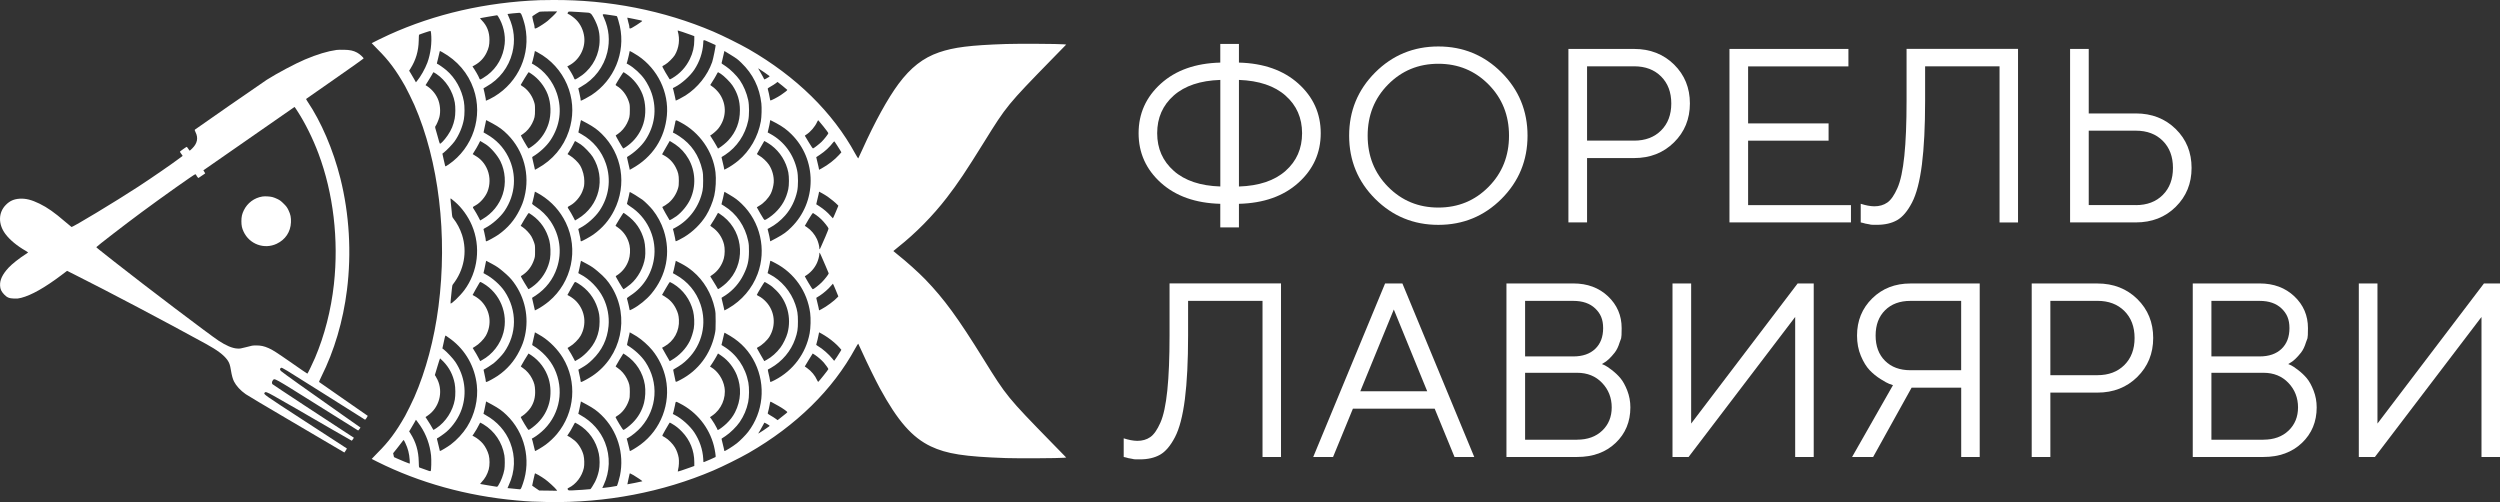
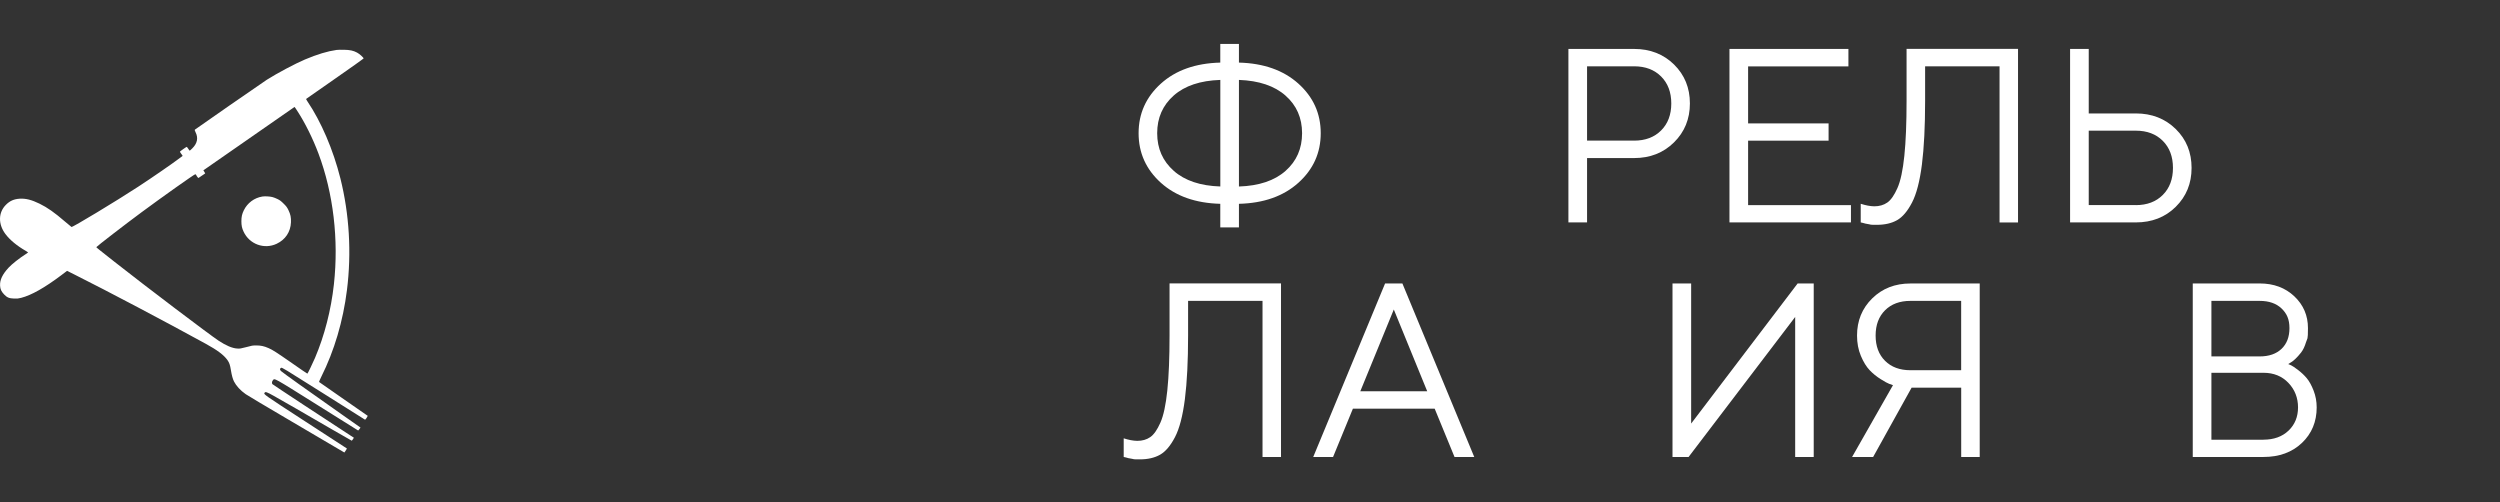
<svg xmlns="http://www.w3.org/2000/svg" id="Layer_1" version="1.1" viewBox="0 0 7197.9 1445.7">
  <rect x="0" y="0" width="7197.9" height="1445.7" fill="#333333" stroke="none" />
  <defs>
    <style> .st0 { fill: #fff; } </style>
  </defs>
-   <path class="st0" d="M1553.5.5c-155.1,6.1-300.8,39.5-433,99.3-13.5,6.1-49.2,23.5-50.3,24.5-.2.2,7.5,8.1,17,17.7,31.8,31.5,52.8,59.7,79,105.8,4.9,8.6,21.6,42.6,26.8,54.5,70.5,161.8,96,375.4,69.4,580.5-12.2,94.2-36.2,184.3-69.4,260.5-5.2,11.9-21.9,45.9-26.8,54.5-26.2,46.1-47.2,74.3-79,105.8-9.5,9.6-17.2,17.5-17,17.7s7.5,3.9,16.3,8.3c120.8,60.3,257.9,98.4,400.5,111.2,36.8,3.3,51.5,4,91.5,4.7,166.5,2.6,328.8-28.4,475.1-90.8,27.7-11.8,77.2-36.4,101.9-50.6,137-78.8,242.2-182,307.1-301.3,4.3-7.7,8-13.7,8.4-13.3s5.8,12,12,25.8c13.3,29.5,38.4,80.7,50.3,102.5,51.4,94.4,93,141.8,146.7,167.4,45.6,21.6,96.8,29.6,216.5,33.7,33.8,1.2,153.5.5,166.6-.9l6.7-.7-41.5-42.5c-128.2-131.4-130.2-133.8-196.4-240.5-74.1-119.6-113.3-173.2-167.8-229.8-20-20.6-54.7-51.8-80.3-72-6.4-5-11.7-9.4-11.7-9.7s6.4-5.5,14.2-11.7c50-39.5,99.7-90,139.6-141.8,32.3-41.9,54.6-75.2,107.9-161,64.1-103.3,66.9-106.7,194.5-237.5l41.5-42.5-6.7-.7c-13.1-1.4-132.8-2.1-166.6-.9-103.5,3.5-150.2,9.4-193,24.1-45.8,15.8-81.6,43.8-116.7,91-30.9,41.7-68,109-103.8,188.5-6.2,13.7-11.6,25.4-12,25.8s-4.1-5.6-8.4-13.3c-64.9-119.3-170.2-222.5-307.1-301.3-25-14.3-74.5-38.9-101.9-50.6C1911.2,30.2,1753.2-.9,1592.5,0c-17.6.1-35.1.3-39,.5ZM1602.1,35.5c-2.5,3.6-18,18.7-25.1,24.5-6.9,5.7-22.7,16.1-30.4,20-6.2,3.2-7.6,2.8-7.6-1.8s-1.6-8.6-3.6-16.4c-1.9-7.8-3.2-14.6-2.7-15,2.9-2.5,19.2-12.6,21.3-13.1,1.4-.4,13.2-.7,26.3-.8h23.8c0,0-2,2.6-2,2.6h0ZM1669,34.8c10.2.6,21.3,1.3,24.8,1.7,4.2.4,7.6,2.5,10.3,6.2,5.8,8,14.4,26.1,17.4,36.5,3.8,13.2,4.9,21.6,4.9,36.1,0,40-18.7,77.3-50.2,101-7.6,5.7-18.8,12.5-20.6,12.5s-2.8-4.4-5.5-9.8c-2.7-5.3-7.6-13.8-10.9-18.8l-5.9-9,5.1-2.7c29.6-15.6,47.6-49.5,43.7-82.2-2.2-18.7-10.5-36.5-23.1-49.2-6.1-6.3-18.7-15.4-23-16.8-2.4-.8-2.5-1.8-.5-4.9,1.4-2.1,2.1-2.3,8.3-2,3.7.2,15,.9,25.2,1.4h0ZM1501.4,42c3.5,7.9,8.5,24.1,10.6,34.3,16.3,79.4-18.9,159.4-88.5,201.5-7.2,4.4-22.4,12-23.8,12s-.8-2.5-1.2-5.6-2-11-3.6-17.6-2.9-12.1-2.9-12.2c0-.2,3.9-2.6,8.7-5.2,37.2-20.8,63.9-55.6,74.3-96.9,8.8-34.8,5.4-69.7-9.9-102.9-2.3-4.9-4-9-3.9-9.1.5-.4,29-3.3,33.6-3.4,2.9,0,5.1,1.6,6.6,5.1h0ZM1757.3,43.4c10,1.4,18.5,2.8,18.9,3.2,1.1,1.3,6.6,19.5,8.6,29.2,16.3,76-16.4,155-81.8,197.9-7.7,5.1-28.3,16.1-30.1,16.1s-1-2.5-1.4-5.6-2-11-3.6-17.6-2.9-12.1-2.9-12.2c0-.2,3.9-2.6,8.7-5.2,37.6-21,64.9-57,74.8-98.6,8-33.9,4.9-66.9-9.4-98.9-5.8-13-7.9-12,18.2-8.3h0ZM1434.4,47.6c14.5,22.9,21.5,52.9,18.6,79.2-4,36.6-21.7,68.3-49.8,89.5-7.6,5.7-18.8,12.5-20.6,12.5s-2.8-4.4-5.5-9.8c-2.7-5.3-7.6-13.8-10.8-18.7l-6-9.1,6.6-3.6c14.8-8.2,26.2-20.1,33.7-35.3,6.5-13.3,8.6-22.4,8.6-37.5,0-22.8-7-40.7-22-56.2-3.1-3.2-5.4-6-5.1-6.2.3-.3,10.2-2.1,22-4,23.8-3.9,26.1-4.3,27.1-4.5.4,0,1.9,1.6,3.2,3.7h0ZM1828.5,55.3c24,4.8,22.4,4,17.2,8s-20.5,13.9-26.6,17c-5.7,2.8-7.1,2.5-7.1-2s-1.3-7.6-3-14.3c-1.6-6.8-3-12.5-3-12.8s1-.2,2.3,0c1.2.3,10.3,2.1,20.2,4ZM1965.5,92.1c7.2,2.4,17.6,6.1,23.3,8.2l10.2,3.8v10.6c0,20-4,37.4-12.9,55.6-11.4,23.3-28.2,41.5-50.4,54.7-5.8,3.5-7,3.9-8.1,2.7-.8-.8-5.9-9.3-11.5-18.9-8.3-14.4-9.8-17.7-8.6-18.5.8-.6,4.3-2.6,7.7-4.5,7.8-4.3,23-19.4,27.7-27.2,12.1-20.7,15.2-45.6,8.5-68.6-.3-1.2-.2-2.2.3-2.2s6.7,2,13.8,4.3ZM1241.1,95.3c2.9,26.9-1.2,59.7-10.7,85.3-6.4,17.2-19.8,40.9-29.7,52.5l-3.2,3.9-4.9-8.9c-2.7-4.8-7.1-12.3-9.8-16.7l-4.8-7.8,3.9-6.2c15.4-24.5,23.1-50.3,23.7-80.5.2-9,.5-16.5.8-16.8,1-1,31.2-11.2,32.6-11,1.1.2,1.7,2,2.1,6.2ZM2044.5,122.6c8.3,3.6,15.3,6.8,15.7,7.1,1.1.9-6.9,40.8-9.8,49.1-13.6,38.5-41.5,73.5-76.9,96.2-6.9,4.5-27.5,15.2-27.9,14.6-.2-.2-1.3-5.5-2.5-12-1.2-6.4-3.1-14.4-4.1-17.7l-1.8-6.2,5.7-2.9c19.3-9.7,43.8-31.6,56-49.9,15.3-23.1,24.2-49.3,25.8-75.9.7-12.1-1.7-11.8,19.8-2.4h0ZM1272.9,149.9c44,24.6,74.8,60.6,90.6,106,27.8,79.9-1.9,169.9-71.8,217.7-8,5.5-9.3,6-9.9,4.5s-2.4-9.4-4.4-18.7l-3.7-17,3.9-3c8.5-6.6,24.7-23.5,30.9-32,13.1-18.3,23.2-42.2,27.1-64.1,2.4-13.5,2.4-37.5,0-50.9-6.3-35.1-24.7-68.2-50.4-90.2-7.8-6.7-24.6-18.4-26.4-18.4s-.8-2.2,2.5-15.5c1.4-5.5,3.1-12.6,3.7-15.8.6-3.1,1.4-5.7,1.7-5.7s3.1,1.4,6.2,3.1h0ZM1562.5,159.5c35.4,23.3,62.2,58.2,75.6,98.3,13,39,12.9,80.1-.2,119.5-15.5,46.4-46.7,83.6-90.1,107.4l-7.6,4.2-1.2-5.8c-.6-3.2-2.5-11.4-4.2-18.3-2.9-11.7-3-12.5-1.3-13.5,19.9-11.8,40.2-30.6,51.4-47.5,27.4-41.2,33.9-88.6,18.5-134.8-11.5-34.8-36.4-65.8-66.7-83.1l-5.5-3.1,2.4-7.6c1.3-4.2,3-11.3,3.9-15.8.9-4.4,1.8-9.1,2.1-10.4l.4-2.2,6.8,3.4c3.7,1.9,10.8,6.1,15.7,9.3h0ZM1837.1,160.7c56.5,38,89,105.2,83,171.6-6.1,66.4-41.4,120.3-100.3,152.9l-6.6,3.7-1.2-5.8c-.6-3.2-2.5-11.4-4.2-18.3-2.9-11.7-3-12.5-1.3-13.5,19.6-11.6,40.3-30.8,51.4-47.5,27.3-41.1,33.8-88.7,18.5-134.8-4.2-12.9-12.7-29.5-20.7-40.9-11-15.6-30.1-33.1-46-42.2l-5.5-3.1,2-6.3c1.5-4.6,6.7-27.5,6.8-29.5,0-.9,15.4,7.8,24.1,13.7h0ZM2102.2,156.9c19.7,12.2,21,13.1,32.2,23.9,33.3,32,52.4,70.8,57.7,117,1.4,12.9.7,39.1-1.5,51.5-7.9,44.2-31.6,85.4-65.1,113.4-10.3,8.5-24,17.8-33.6,22.6l-6.5,3.3-1.8-9.5c-1-5.3-2.9-13.4-4.3-18.1-1.4-5.1-2.1-8.8-1.5-9s5-2.9,9.9-6.1c34.1-22.6,57.6-57.3,66.5-98.5,3.2-14.6,3.2-44.6,0-59.2-4.4-20.6-13-40.9-24.3-57.6-8.6-12.6-27.5-31.4-39.9-39.5-5.2-3.5-10.3-6.8-11.2-7.5-1.7-1.2-1.6-1.9,1.1-11.8,1.5-5.8,3.4-13.8,4.1-17.8.7-3.9,1.4-7.2,1.6-7.2s7.6,4.5,16.6,10.1h0ZM2200.3,208.1c8.1,5.5,15,10.4,15.3,10.9s-.2,1.6-1.2,2.3c-2.7,2.1-13.5,7.8-13.9,7.3-.1-.1-1.9-3.7-4-7.8-2-4-5.9-10.9-8.6-15.3-2.7-4.3-4.9-8.1-4.9-8.3,0-.7.8-.2,17.3,10.9h0ZM1256.2,212.7c27.4,18.4,47.4,49.6,53.3,82.8,2.1,12.5,2,33.8-.4,46.1-3.6,18.3-9.6,32.8-20.2,48.2s-20.1,24-21.8,24-4-10.9-7.9-24.2c-6.4-21.2-7.1-24.3-5.8-25.7,2.8-3.1,9.6-18.7,11.6-26.6,4.2-16.4,2.2-38.2-4.9-53.8-7.1-15.7-19.7-29.6-34.9-38.3-.2-.1,2.8-4.8,6.6-10.5s8.9-14.1,11.3-18.6c2.4-4.6,4.7-8.3,5.1-8.3s3.9,2.2,8,4.9h0ZM1530.2,212.8c20.5,13.8,37.7,35.5,46.8,59,9.6,25,10.6,58,2.4,84.1-7,22.3-19.9,42.2-37.2,57.2-8.7,7.6-20.1,15.2-21.1,14.1-2.9-3.3-22.1-36.8-21.4-37.3.4-.4,3.4-2.4,6.6-4.5,10-6.7,20-18.4,25.7-29.9,7.4-15,8.5-20.3,8.4-38.7,0-14.7-.2-16-3.2-25-6.2-18.7-19.5-35.8-34.4-44.3-2.1-1.2-3.6-2.7-3.4-3.4,1.1-2.9,21.9-36.3,22.6-36.3s4.2,2.3,8.2,5h0ZM1803.2,212.8c20.5,13.8,37.7,35.5,46.8,59,9.6,25,10.6,58,2.4,84.1-6.9,22.2-19.9,42.2-37.1,57.1-8.6,7.5-20.3,15.3-21.2,14.2-2.9-3.3-22.1-36.8-21.4-37.3.4-.4,3.4-2.4,6.6-4.5,10-6.7,20-18.4,25.7-29.9,7.4-15,8.5-20.3,8.4-38.7,0-14.7-.2-16-3.2-25-6.2-18.7-19.5-35.8-34.4-44.3-2.3-1.3-3.6-2.7-3.3-3.5,1.1-3.1,21.7-36.2,22.5-36.2s4.2,2.3,8.2,5h0ZM2075.3,212.5c9.5,6.3,27.1,23.9,33.4,33.3,14.9,22.3,21.6,44.3,21.6,71.5.1,33.7-10.9,62.5-33.3,86.8-6.1,6.7-18.9,17.2-26.1,21.5l-3.6,2.2-5.8-10.2c-3.1-5.7-8.4-14.2-11.6-19.1-3.3-4.8-5.5-8.7-5-8.7,2.4,0,17.7-12.8,22.6-18.9,23.8-29.5,25.8-68.4,4.9-99.8-5.6-8.4-15.4-18.2-23-23-2.4-1.6-4.4-3.1-4.4-3.5s2.9-4.9,6.4-10.2,8.4-13.4,10.8-18.1c2.3-4.7,4.7-8.5,5.1-8.5s4.1,2.1,8,4.7h0ZM2252.6,246.9c7.7,6.1,14,11.4,14.2,11.9.4,1.1-8.1,7.9-18.8,15-10.1,6.7-28.7,16.3-30,15.5-.4-.3-1.1-3-1.5-6.1-.6-4.7-4.4-22.2-6.1-27.5-.3-1.2,1.9-3,8.8-6.8,5.1-2.8,11.6-6.9,14.3-9.1,2.8-2.1,5.1-3.9,5.1-3.9.1-.1,6.4,4.9,14,11h0ZM1417.9,355.3c19.5,10.7,30.2,18.6,43.7,32.2,46.5,46.8,64.8,115,48.3,179.8-3.6,14.1-6.8,22.7-14.4,38-14.2,28.6-33.3,50.9-60.3,70.2-7.8,5.6-32.6,19.3-34.9,19.3s-1.5-3.7-2.3-8.3c-.7-4.5-2.4-12.2-3.6-17-1.3-4.9-2.4-9.3-2.4-9.8s2.6-2.2,5.8-3.8c18.9-9.6,42.7-30.6,54.9-48.6,31.9-47.2,35.9-105.5,10.6-155.9-14-27.8-34.6-49.4-62.3-65.1-4.7-2.7-8.6-5-8.8-5.1s.8-4.7,2.1-10.1c1.4-5.4,3.1-13.3,3.8-17.6.7-4.2,1.5-7.7,1.8-7.7s8.4,4.3,18,9.5h0ZM1690.9,355.3c18.7,10.3,29.2,17.9,41.7,30.2,58.8,57.8,73.1,146.1,35.7,220.2-14.2,28.4-33.6,50.8-60,69.7-7.9,5.7-32.7,19.4-35,19.4s-1.5-3.5-2.2-7.8c-.7-4.2-2.4-12-3.7-17.2s-2.4-9.8-2.4-10.2,2.6-2.1,5.8-3.7c19-9.6,42.7-30.6,55.1-48.9,27.4-40.4,34.2-89.4,18.7-135.5-12.1-36.2-37-66.3-70.1-84.9-4.9-2.8-9.1-5.2-9.3-5.3-.2-.2.8-4.8,2.1-10.2,1.4-5.4,3-13.3,3.7-17.6.7-4.2,1.6-7.7,1.9-7.7s8.4,4.3,18,9.5h0ZM1959.8,352.4c54.3,28.5,92.9,83.7,100.2,143.4,2.3,19.4.8,48.9-3.5,67.5-4.3,18.5-14.1,42.2-23.7,57.4-15.3,24.4-37.7,46.4-63,61.8-9.1,5.5-23.6,12.8-24.3,12.1s-1.1-4.4-1.9-9.3c-.9-5-2.6-12.9-3.9-17.6l-2.3-8.6,7.8-4.2c39.5-21.4,68.4-60.8,77.5-105.8,1.3-6.7,1.8-13.7,1.8-28.8s-.3-21.4-2.3-30.3c-9.5-42.4-31.5-74.9-66.2-97.7-5.2-3.5-11.6-7.3-14.1-8.5l-4.5-2.2,2.2-8.2c1.2-4.5,2.9-12.6,3.9-17.9,2.1-11.5.8-11.2,16.3-3.1h0ZM2234.7,354.4c18.8,10.2,31.4,19.4,44.3,32.4,35.6,35.6,55,82.6,55,133.3s-19.6,98.6-55.4,134.1c-13.7,13.7-22.1,19.8-42.6,31-9.6,5.3-17.8,9.6-18.1,9.6s-1-2.8-1.3-6.2c-.4-3.4-2.1-11.3-3.7-17.7s-2.9-11.7-2.9-11.7c0,0,2.8-1.6,6.3-3.4,15.1-7.8,31.6-20.9,44.2-35.3,16.9-19.1,29-43.6,34.7-70,3.2-14.9,3.2-44.6-.1-59.7-9.8-46-37.3-83.5-77-105.2-4.2-2.2-7.7-4.2-7.8-4.3-.2-.1,1.1-5.3,2.7-11.6,1.6-6.4,3.2-14.3,3.6-17.7.3-3.4,1-6.2,1.5-6.2s7.9,3.9,16.6,8.6h0ZM2371,364.4c7.7,9.7,14,18.1,14,18.9,0,2.3-12,17.6-19.5,25-6.7,6.5-21.2,17.7-24.5,19-1.1.4-4.6-4.7-12.5-17.7-6-10-11.1-18.4-11.2-18.7-.2-.3,1.8-1.9,4.5-3.6,11.7-7.4,25-22.9,30.7-36,1.4-3.1,3-5.3,3.5-5,.6.4,7.3,8.5,15,18.1h0ZM1399.5,416.1c14.4,9.7,32.6,30.9,41.3,48.2,14.1,28.4,16.7,64.4,6.6,95.1-9.7,29.8-30.3,55.2-57.9,71.3l-6.9,4.1-5.6-10.8c-3.1-5.9-8-14.5-11-19.1-6.1-9.5-6.5-8.1,4.1-14.1,13-7.4,27.1-23.7,33.2-38.5,8-19.5,8.2-42.7.5-62.5s-21.2-33.6-35.5-41.5c-4-2.2-7.3-4.3-7.3-4.6s2.5-4.3,5.5-9c3.1-4.6,7.9-13,10.8-18.6l5.2-10.2,5.5,3.1c3,1.7,8.2,4.9,11.5,7.1h0ZM1672.5,416.1c9.3,6.2,28.1,25.9,34.4,36,38.2,61.9,19.2,140.4-43.1,177.8l-8.2,4.9-5.6-10.7c-3.1-6-8-14.6-11-19.2-6.1-9.5-6.5-8.1,4.1-14.1,13.1-7.4,27.2-23.9,33.2-38.7s6-19,6-31.3-3.6-29.8-12.1-44.5c-4.9-8.5-20-23-28.9-28-4-2.2-7.3-4.3-7.3-4.6s2.4-4.1,5.3-8.5,7.7-12.8,10.7-18.7l5.5-10.6,5.5,3.1c3,1.7,8.2,4.9,11.5,7.1ZM1944.7,416.1c14.9,10.1,28.1,24.6,37.6,41.2,20.3,35.3,22.2,79.1,5.1,116.4-8.1,17.5-24,37-39.7,48.7-7.2,5.3-19.3,12.2-20,11.4-2.1-2.5-21.6-37.5-20.9-37.8,2.7-.9,14.1-8.3,18.5-12.1,12.4-10.5,22.3-25.9,26.9-41.7,1.9-6.5,2.3-10.3,2.3-21.9,0-16.6-1.9-24.7-9-38.4-7.6-14.8-18.7-26.2-33-34.1-3.3-1.9-6.1-3.4-6.3-3.5,0-.1,4.7-8.8,10.9-19.3l11.1-19.2,4.6,2.7c2.6,1.5,7.9,4.9,11.9,7.6h0ZM2220.9,418.5c24.9,18.7,42.6,47,48.8,78,2.4,12.2,2.4,36.8-.1,48.1-5.9,27.4-18,49-38.5,68.4-9.8,9.3-25.5,20.1-29.3,20.2-1.6,0-4.3-3.8-12.4-17.9-5.7-9.9-10.4-18.2-10.4-18.5s3.2-2.3,7.2-4.5c12.7-7.1,26.3-21.6,33.2-35.2,4-8.1,7.6-21.9,8.3-31.8,1.1-17.2-4.2-36.6-13.8-51-6.3-9.3-18.6-20.9-27.7-26-4-2.2-7.1-4.5-6.9-5,.1-.6,4.9-9.2,10.7-19.2l10.5-18.2,6.5,3.5c3.6,2,9.8,6.1,13.9,9.1h0ZM2410.1,418.6c4.2,6.4,8.7,13.6,10,15.8l2.3,4.2-6.8,7.6c-12.2,13.6-31.6,28.7-49.7,38.5l-7.6,4.1-1.7-8.7c-1-4.9-2.9-13-4.3-18.1s-2.4-9.4-2.2-9.5c.2-.2,4.9-3.3,10.4-6.9,14.9-9.9,27.7-21.7,38.1-35.3,1.5-1.9,2.9-3.5,3.3-3.5s4,5.3,8.2,11.8ZM1557,561.1c31.6,19.7,56,46.8,72.1,80,37.3,77.4,17.2,171.2-48.6,226.5-10.3,8.6-23.9,17.8-33.7,22.8l-6.8,3.4-.4-2.2c-1.5-7.5-5.7-26-6.8-29.7-.8-2.8-.9-4.6-.3-4.8s4.9-2.9,9.7-6.1c29.4-19.6,50.5-46.9,61.3-79.6,15.2-45.7,8.6-93.9-18.4-134.3-11-16.5-26.6-31.8-43.3-42.5-5.6-3.6-9.7-7-9.8-7.9,0-.9.7-3.5,1.5-5.8.7-2.2,2.3-8.7,3.5-14.3,1.2-5.7,2.3-11.3,2.6-12.6l.4-2.2,5.3,2.6c2.8,1.5,8.1,4.5,11.7,6.7h0ZM1849.9,575.2c7.5,5.7,22.5,20.7,29.3,29.2,13.7,17.2,25,38.3,31.7,58.8,21,64.4,8,130.4-35.8,182.8-13.6,16.3-35.1,33.7-53.3,43.3-8.6,4.6-8.7,4.6-9.2,2.3-.3-1.3-1.4-6.9-2.6-12.6-1.2-5.6-2.8-12.1-3.5-14.3-.8-2.3-1.5-4.9-1.4-5.8,0-.9,4.2-4.3,9.7-7.8,39.6-25.4,65.1-68.1,69.2-115.8,4.8-55.3-22.4-110.6-69.1-140.7-5.7-3.6-9.8-7-9.9-7.9,0-.9.7-3.5,1.5-5.8.7-2.2,2.3-8.7,3.5-14.3,1.2-5.7,2.3-11.3,2.6-12.5.4-2.1,1.5-1.6,16.2,7.3,8.6,5.3,18.1,11.5,21.1,13.8h0ZM2100.5,560.8c16.9,10,23.2,14.8,34.9,26,53.8,51.7,72.1,132,45.9,201.9-15.5,41.6-45.5,76.9-84.4,99.1-6,3.5-11.1,6.1-11.3,5.9s-1.1-4.5-2-9.4c-1-5-2.9-13-4.3-18-1.8-6.6-2.1-9.1-1.2-9.4s5.7-3.4,11.3-7.1c21.5-14.4,39.5-35,51.1-58.5,12.1-24.5,15.8-40.1,15.9-67.5.1-15.5-.3-20.3-2.2-29.7-8.6-42.4-33.8-79.3-68.8-100.8-4.3-2.7-8-5-8.2-5.1s.8-4,2.1-8.7c1.4-4.6,3.3-12.8,4.3-18,1-5.3,2-9.5,2.3-9.3s6.9,4,14.6,8.6h0ZM2383.5,566.6c8.8,6.1,22.2,17.2,27.1,22.4l3.2,3.3-7.6,18.3c-4.1,10-7.8,18.1-8.2,18-.4-.2-3.7-3.7-7.3-7.8-8-9.2-19.2-18.8-31.2-26.6-4.9-3.2-9.2-6-9.4-6.1s.8-4.4,2.2-9.5,3.3-13.2,4.3-18.1l1.7-8.7,8.6,4.6c4.7,2.6,12.2,7.1,16.6,10.2h0ZM1309.7,580.9c19.8,16.8,37.8,41.8,48.9,67.7,26.2,61.3,17.7,134-21.9,187.1-12.6,16.8-38.7,41.8-39.5,37.7-.2-1,.3-8.3,1.2-16.4s2-19.4,2.6-25.1c.7-8,1.4-11.1,2.9-13,32.2-40.9,42-93.8,26.4-142.6-5.4-16.7-14.8-34.6-25-47.2-3.3-4.1-3.4-4.4-4.8-20.5-.9-9-2-19.9-2.5-24.3-.6-4.4-1-9.2-1-10.8,0-2.7,0-2.7,2.1-1.3,1.2.8,6,4.7,10.6,8.7h0ZM1532.3,619.6c24.8,17.8,41.3,42.2,49.4,73.2,3.4,12.9,4.3,37.9,1.9,52-4.5,25.9-17.5,50.3-36.6,69-8.7,8.6-24.6,19.9-25.9,18.4-.4-.5-5.7-9-11.6-18.8-6.7-11.1-10.4-18.1-9.7-18.4.7-.2,4-2.4,7.5-5,14-10.2,24-24.1,29.9-41.2,3.2-9.2,3.3-10,3.3-26s0-16.8-3.3-26c-1.8-5.2-5.1-12.6-7.4-16.4-5-8.5-16.3-20.5-24.3-25.9-3.3-2.2-6.2-4.1-6.4-4.3s4.8-8.6,11-18.9c8.4-13.8,11.7-18.4,12.8-18,.8.3,5,3.1,9.4,6.3h0ZM1803.6,618.4c26.5,19,42.9,42.8,51.1,74.2,3.1,11.9,4.3,36.2,2.4,49.1-4.2,28.5-20.3,58.2-41.5,76.4-5.8,5-19.4,14.7-20.6,14.7s-23.4-37.4-22.2-37.8c.7-.2,4-2.4,7.5-5,14-10.3,24.1-24.2,29.8-41.2,4.1-12.1,5.1-29.8,2.5-42.3-4.3-21.1-16.2-39.3-33.6-51.5-3.6-2.5-6.7-4.7-6.9-4.8-.5-.4,22.2-37.4,23-37.4s4.2,2.5,8.5,5.6h0ZM2083.1,623.6c60,48,63.9,138.8,8.1,191.3-9.2,8.6-23,18.5-24.2,17.3-.4-.5-3.1-5.2-6-10.4s-7.7-13-10.6-17.3c-3-4.3-5.4-8.2-5.4-8.6s2.2-2.2,4.9-3.9c16.4-10.7,28.9-28.3,34.2-48.2,3-11.2,3.2-29,.5-40-5-20.4-17.5-38.5-34.3-49.8-2.9-1.9-5.3-3.8-5.3-4.3s2.3-4,5.1-8.1c2.8-4,7.8-12.1,11.1-18.1l6-10.7,4,2.2c2.1,1.2,7.5,5.1,11.9,8.6ZM2349.6,619c4.1,2.8,11,8.5,15.3,12.7,7.6,7.4,19.4,22.2,20.5,25.9.4,1.1-3.1,10.3-8.9,23.8-5.3,12-11,25.2-12.8,29.1-1.7,4-3.5,7.3-3.9,7.3s-.8-1.7-.8-3.8c0-5.4-3.3-17.7-6.8-25.4-6.1-13.4-17.4-26.8-29.1-34.5-3.1-2-5.7-3.7-5.9-3.8-.2-.2,4.8-8.6,11-18.9,7.5-12.4,11.7-18.4,12.6-18.1.8.3,4.7,2.8,8.8,5.7h0ZM2363.7,735c1.8,4,7.5,17.2,12.7,29.2,5.3,12,9.6,22.3,9.6,22.8,0,2.5-11.5,17.3-20,25.8s-23.5,20-25.8,20-23.5-37.1-23-37.4c15.3-8.8,27.8-22.5,35-38.4,3.5-7.7,6.8-20,6.8-25.4s.4-3.8.8-3.8,2.2,3.3,3.9,7.2h0ZM1416.9,759.9c13.9,7.6,18.9,11.1,30.8,21.1,15.5,13,22.8,20.5,30.9,31.4,32.9,44.5,44.8,100.2,32.8,154.3-3.6,16-7.3,26.3-15.9,43.6-14.6,29.4-35.3,53.2-62.2,71.6-10,6.8-30.3,17.9-32.8,17.9s-1.7-3-2.5-7.8-2.3-12.2-3.7-17.7c-1.7-6.7-2.2-10-1.4-10.3,3-1,22.6-13.5,28.2-17.9,8.6-6.8,24.4-23.3,30-31.3,37.6-53.4,38.3-121,1.8-176-12.1-18.2-35.8-39.3-55.1-49.1-3.2-1.6-5.8-3.1-5.8-3.4s1.3-5.7,2.9-12.3,3.2-14.5,3.6-17.6,1-5.6,1.2-5.6c.3,0,8,4.1,17.2,9.1ZM1689.9,759.9c13.9,7.6,18.9,11.1,30.8,21.1,20,16.8,29.5,27.6,40.8,46.1,52.3,86.2,27.5,199.3-56.1,255.3-10.7,7.1-29.5,17.4-31.9,17.4s-1.7-3.1-2.5-7.8c-.7-4.2-2.3-12.1-3.7-17.5-1.3-5.4-2.3-10-2.1-10.1s4.1-2.4,8.8-5.1c13-7.4,20.6-13,31.8-24,27.4-26.5,42.8-58.5,46.3-96.5,2.6-27.4-3-56.9-15.6-82-13.9-27.7-39.5-53.9-65.7-67.1-3.2-1.6-5.8-3.1-5.8-3.4s1.3-5.7,2.9-12.3,3.2-14.5,3.6-17.6,1-5.6,1.2-5.6c.3,0,8,4.1,17.2,9.1h0ZM1958.9,757.5c15.4,8.1,24.4,14.1,36,23.8,31.4,26.3,53.8,64.4,62.9,106.4,2.5,11.8,2.7,14.2,2.7,37.6s-.2,25.8-2.7,37.5c-12.3,57.2-47.4,103.9-98,130.4-15.2,7.9-14.4,8-15.7,0-.7-3.7-2.4-11.7-3.8-17.8-2.1-9.1-2.3-11.1-1.2-11.7,21.3-12.3,29.2-18.1,41.4-30.3,41.1-41.3,55.1-101.2,36.6-156.6-12.4-37-37.2-66.7-71.7-85.8l-8-4.5,2.8-10.4c1.5-5.7,3.2-13.7,3.9-17.8.6-4.1,1.4-7.4,1.6-7.4.3,0,6.2,3,13.2,6.7h0ZM2231.9,757.3c55.1,28.5,92.5,81.9,100.7,143.8,2.1,16.2,1.4,42.6-1.5,58.6-10.9,58.1-47.5,107.2-100.4,134.6-5.9,3-11.3,5.5-12.1,5.5s-1.6-1.9-2-6.2c-.4-3.4-2.1-11.3-3.7-17.7s-2.5-11.7-2.1-11.9c.5,0,4.3-2.2,8.5-4.6,32.8-18.7,58.1-48.8,70.1-83.5,6.5-18.7,8-28,8-50.1s-1.6-31.8-7.6-49.5c-12.4-36.7-40.6-69.8-73.5-86.4-3.5-1.7-6.3-3.3-6.3-3.5s1.1-4.6,2.5-9.8c1.3-5.1,2.9-12.5,3.5-16.3,1.3-8.1,1.7-9.5,2.6-9.5s6.3,2.9,13.3,6.5h0ZM1391,815.8c48.6,28.4,72.7,86.7,58.5,141.6-8.8,33.6-31.6,63-61.9,79.5l-5,2.8-5.8-10.9c-3.1-6.1-8-14.4-10.8-18.6-2.7-4.2-5-8-5-8.3s3.3-2.4,7.3-4.6c9.9-5.5,24.7-20.4,30.4-30.5,18.1-32.4,13.3-71.8-12.2-98.9-5.4-5.8-14.4-12.6-21.2-16s-4.3-2.6-4.3-3.1,15.2-27.7,19.6-34.8c.8-1.2,1.9-2.2,2.5-2.2s4.2,1.8,7.9,4h0ZM1665,816.3c26.8,16.6,45.9,40.9,55.4,70.5,4.7,14.6,6,23.3,5.9,39.5,0,34.7-12.4,63.9-37.2,88.6-10.3,10.2-18.2,16.4-28.6,22l-4.9,2.8-5.8-10.9c-3.1-6.1-8-14.4-10.8-18.6-2.7-4.2-5-8-5-8.3s3.3-2.4,7.3-4.6c9.9-5.5,24.7-20.4,30.4-30.5,18.1-32.4,13.3-71.8-12.2-98.9-5.4-5.8-14.4-12.6-21.2-16s-4.3-2.6-4.3-3.1,15.2-27.7,19.6-34.8c.8-1.2,2-2.2,2.7-2.2s4.6,2,8.7,4.5h0ZM1938.3,817c28.7,17.5,48.9,45.4,57.3,79,3.4,14,4.3,35.1,2,49.3-1.9,11.3-7,27.3-11.7,36.7-11,22.1-30,41.9-53,55.2l-4.7,2.7-11.1-19.2c-6.2-10.5-11-19.3-10.9-19.4.2,0,3-1.6,6.3-3.5,28-15.5,44.1-45,42.2-77.3-.8-13.2-2.7-19.9-8.7-32.2-7.6-15.2-18.1-26.4-33.2-35.3l-6.7-3.9,10.7-18.6c5.9-10.3,11.2-18.7,11.8-18.7s5,2.4,9.7,5.2h0ZM2211.4,817.3c10.7,6.7,12.8,8.4,23.4,18.8,31.8,31.3,44.4,78.6,32.6,122.7-3.3,12.4-12.5,31.4-20.3,41.8-10.9,14.7-25.4,27.6-40.1,35.6l-6.5,3.5-10.5-18.1c-5.8-10-10.6-18.6-10.8-19.3-.1-.6,1.4-1.9,3.5-2.9,10.8-5.1,26.7-19.9,33.2-30.9,19-32.1,14.9-72.6-10.2-99.4-7-7.5-13.9-12.9-21.5-16.7-2.9-1.4-5.2-2.9-5.2-3.3,0-1.8,21.3-37.3,22.4-37.3s5.2,2.5,10,5.5h0ZM2406.2,835l7.5,18.3-2.1,2.4c-8.7,9.8-32.7,27.6-46.6,34.6l-6.7,3.4-1.7-8.7c-1-4.8-2.9-12.9-4.3-18.1-1.8-6.3-2.3-9.6-1.6-9.8.6-.2,5.1-3,10-6.2,11.2-7.4,24.5-19.1,31.4-27.5,3-3.6,5.7-6.6,6-6.6s4,8.2,8.1,18.2h0ZM1560.5,968.6c22.9,14.6,45.6,37.9,60,61.5,41.8,68.8,34.9,157.3-17,219.6-8.9,10.7-20.9,22-32.3,30.5-9,6.7-29.9,19.2-30.8,18.3-.3-.2-1.6-5.6-2.9-11.8-1.3-6.3-3.2-14.2-4.3-17.6l-2-6.2,5.2-2.9c9.1-5.2,21.9-15.3,31.1-24.6,45.3-45.9,56.8-114.6,28.9-173.6-12.7-26.8-35.4-51.2-62.9-67.5-1.7-1-1.6-1.8,1.3-13.5,1.7-6.9,3.6-15.1,4.2-18.3l1.1-5.7,6.7,3.7c3.7,2,9.9,5.6,13.7,8.1h0ZM1833.5,968.6c15,9.6,32.8,25.5,44.5,39.7,18.9,23.1,32.9,52.6,38.9,82,14.6,71.5-14.1,146.4-72.4,189.5-12.5,9.2-30.1,19.8-31.1,18.7-.3-.3-1.4-4.7-2.4-9.9-1.1-5.3-3.1-13.2-4.4-17.7l-2.3-8.2,3.6-1.8c10.6-5.5,28.2-20,38.3-31.6,46.2-53.1,51.1-128,12.1-187-11.4-17.2-31.9-36.2-51.8-48-1.7-1-1.6-1.8,1.3-13.5,1.7-6.9,3.6-15.1,4.2-18.3l1.1-5.7,6.7,3.7c3.7,2,9.9,5.7,13.7,8.1h0ZM2383.5,971.9c11.9,8.1,25.9,20.2,33.4,28.9l5.5,6.3-2.3,4.1c-4,6.9-17.6,27.6-18.2,27.6s-2.6-2.6-5.1-5.8c-10.2-12.8-28.9-29.3-41.5-36.4-2.9-1.6-5.3-3.5-5.3-4.1s.9-3.9,1.9-7.2c1.1-3.4,2.9-11.1,4.1-17.3l2.3-11.2,7.6,4.1c4.2,2.3,12.1,7.2,17.6,11h0ZM2102.8,967.4c31.9,19.3,55.2,44.8,71.2,77.8,31.2,64.6,23.6,141.3-19.9,198.1-6.9,9.1-23.6,26-32.6,33-12.4,9.7-34.9,23.6-35.9,22.3-.2-.2-1.1-4.3-2-9.3-1-4.9-2.9-12.7-4.2-17.4-1.4-4.6-2.1-8.7-1.7-9.1.4-.3,5.5-3.7,11.3-7.5,13.3-8.7,31.9-27.1,40.8-40.2,12-17.8,19.8-36,24.3-57.3,3.1-14.3,3.3-41.7.5-56.5-8.2-44-34.2-81.8-71.6-104.4-3-1.8-5.6-3.5-5.8-3.6-.2-.2.8-4,2.1-8.6s3.2-12.6,4.2-17.7c1-5,2.2-9.2,2.6-9.2s7.9,4.3,16.7,9.6h0ZM1298.5,977c41.9,31.4,68.7,78.9,74.4,132,4.4,40.4-6.1,84.9-28.4,120.3-11.7,18.5-29,37.3-47,50.8-8.7,6.5-30.2,19.4-31,18.5-.2-.2-1.6-5.9-3-12.5-1.4-6.7-3.2-14.1-4-16.4-1.7-4.7-1.9-7.9-.6-7.9s18.8-11.9,26.3-18.4c19.2-16.5,36.2-41.8,44.3-66,15.4-45.9,8.7-94.6-18.6-135.6-6.1-9.2-24.6-29-33.3-35.7l-3.9-2.9,3.7-17c5.1-23,4.2-20.8,7.8-18.7,1.6,1,7.6,5.3,13.3,9.5h0ZM1529.7,1022.9c23.6,15.9,41.2,39.6,49.7,66.8,6.8,21.5,7.4,48.5,1.8,70.4-5.8,22.2-16.7,41.3-33.2,57.7-8.2,8.3-23.5,20-26,20s-21.4-33.2-22.5-36.2c-.3-.8,1.5-2.5,4.7-4.3,6.6-3.9,18.2-15.3,23.3-23,9.9-15,14-30.7,13.2-49.9-.6-14.8-2.2-21.1-8.8-34.4-6-11.9-15.9-23.4-26.2-30.3-3.4-2.2-6.2-4.4-6.2-4.8,0-.9,21.7-37.1,22.2-37.1s3.8,2.3,8,5.1h0ZM1801.8,1022.3c29.6,19.8,49.3,50.6,54.9,85.9,2.4,15.6,1.4,36.6-2.5,51.9-5.8,22.2-16.7,41.3-33.2,57.7-8.2,8.3-23.5,20-26,20s-21.3-32.9-22.5-36.1c-.3-.9.8-2.2,3.3-3.6,15.3-8.7,28.4-25.8,34.8-45.3,2.5-7.8,2.8-9.9,2.8-24,0-18.6-1.1-23.8-8.5-38.8-6-11.9-15.9-23.4-26.2-30.3-3.4-2.2-6.2-4.4-6.2-4.8,0-.9,21.7-37.1,22.2-37.1s3.4,2,7.1,4.5h0ZM2078.7,1025.5c18.3,12.9,34,33,42.7,54.5,14,35,12.1,73.4-5.2,107.2-6.1,11.9-14,22.3-24.8,32.6-8.2,7.8-21.8,18-24.1,18s-1.9-1.9-2.9-4.2c-2.8-6.2-11.9-21.5-16.4-27.4l-3.9-5.1,6.9-4.7c25.6-17.5,39.8-50.1,35-80.6-3.8-23.9-19.3-47.3-38.6-58.5l-3.2-1.8,6.5-9.6c3.6-5.3,8.7-13.8,11.5-18.9l5-9.3,2.7,1.7c1.4.9,5.4,3.7,8.8,6.1ZM2346.9,1022.2c8.5,5.7,18.6,14.6,25.1,21.9,5.6,6.5,13,17,13,18.6s-27.3,35.6-29,36.6c-.6.4-2.1-1.7-3.6-5-5.7-13.1-16.3-25.8-28.6-34.5l-6.7-4.7,11.2-18.6c6.2-10.3,11.4-18.7,11.6-18.7s3.3,2,7,4.4h0ZM1276.4,1040.8c17.2,17.8,27.9,38.5,32.7,63.3,2.4,12.3,2.5,33.7.4,46.3-5.7,32.7-26.1,64.3-53.2,82.4-4.1,2.7-7.8,5-8.1,5s-2.7-3.6-5-8c-2.4-4.5-7.5-12.8-11.3-18.5l-6.8-10.5,6.2-4.2c33.2-22.5,45.4-67.3,28.2-103.6-1.9-4.1-4.4-8.6-5.5-10.2l-2-2.8,7.2-24.1c3.9-13.3,7.5-24.1,7.8-24.1s4.6,4,9.4,9h0ZM1417,1165.2c19.4,10.7,28.6,17.3,41.4,29.6,52.4,50.4,71.1,128.2,47.4,196.8-5.1,14.9-6.3,17.2-9.1,17.2s-35.1-3.2-35.5-3.5c0,0,1.6-4,3.7-8.6,18.3-38.9,19.7-82.4,4.1-122.2-13-33.3-37.7-61.1-70.2-79.1-3.8-2.1-6.8-3.9-6.8-4.1s1.3-5.7,2.9-12.3,3.2-14.5,3.6-17.6.8-5.6,1-5.6,8,4.2,17.5,9.4h0ZM1690,1165.2c19.4,10.7,28.6,17.3,41.4,29.6,46.3,44.6,66.7,111.1,53.6,174.5-1.8,9-7.6,28.4-8.8,29.7-.7.7-35.3,5.8-39.6,5.8h-2.5l3.9-8.3c18.1-38.7,19.6-82.3,4-122.1-13-33.1-37.7-61-70.2-79-3.8-2.1-6.8-3.9-6.8-4.1s1.3-5.7,2.9-12.3,3.2-14.5,3.6-17.6.8-5.6,1-5.6,8,4.2,17.5,9.4ZM1957.1,1161.4c48.8,24.5,85,69.6,98.4,122.5,3,11.8,5.9,31,4.8,31.9-.9.8-29.9,13.5-32.9,14.4s-2.1.2-2.7-9.6c-1.6-26.6-10.4-52.5-25.8-75.8-12.2-18.4-36.7-40.3-56-50l-5.7-2.9,1.8-5.8c1-3.2,2.8-11.3,4.1-17.9,2.7-14,1.2-13.3,14-6.8h0ZM2241,1168.5c12.2,6.7,26.4,16.8,25.8,18.3s-6.5,5.8-14.1,11.9l-13.8,11-5.8-4.2c-3.1-2.3-9.6-6.4-14.4-9.1s-8.6-5.3-8.3-6.5c1.7-5.8,4.7-18.7,5.6-24.6,1.7-10.3,1.3-9.9,7.2-6.6,2.9,1.6,10.9,6,17.8,9.8h0ZM1210.5,1226.3c16.8,25.1,27.2,54,30.6,85,1.3,12.3.6,43.2-1,44.8s-6-.7-16.3-4.3c-8.4-2.8-15.9-5.5-16.6-5.9-1-.5-1.4-5-1.6-17.2-.6-30.2-8.2-56-23.7-80.5l-3.9-6.2,4.8-7.8c2.7-4.4,7.1-11.9,9.8-16.7l4.9-8.9,2.8,3.4c1.6,1.8,6.2,8.2,10.2,14.3h0ZM1391.8,1221.7c32.1,19.3,54.2,52,60.4,89.5,1.6,9.5,1.5,31.3,0,40.6-2.6,14.9-9.8,33.7-17.7,46.2-2,3.2-2.8,3.7-5.1,3.3-1.6-.3-12.7-2.1-24.7-4-12.1-2-22.2-3.7-22.4-3.9s1.8-2.6,4.3-5.3c9.7-10,16.8-22.7,20.6-36.8,3-11.2,3-29.7,0-41-2.9-11.1-9.8-24.7-16.8-32.9-6.3-7.5-16.7-16-25-20.3l-5.2-2.7,3.3-4.6c4.1-5.6,14.2-23,16.7-28.8,1-2.3,2.2-4.2,2.7-4.2s4.5,2.2,9,4.9h0ZM1664.8,1221.7c30.9,18.6,51.6,48,59.3,84.4,3,14,3.1,36.1,0,49.7-2.4,11.2-6.1,21.8-10.9,31.5-3.6,7-11.7,20-13.2,21-1,.5-40.1,3.3-53.8,3.7-8.2.3-9.4,0-10.7-1.7-2.3-3-2-4,2.1-5.9,20.7-9.9,38.1-32.7,43.4-57.1,2-9.1,1.5-27.4-1-37-4-15.5-14.2-32.4-25.3-41.7-5.8-5-16.9-12.4-20-13.3-1.8-.6-1.8-.8.5-3.8,3.9-5.1,10.7-16.5,15.4-26,2.4-4.8,4.7-8.7,5.2-8.7s4.4,2.2,8.9,4.9ZM1935.3,1220.4c10.4,6,18.9,12.8,28.3,22.6,23,23.8,35.4,54.6,35.4,87.9v10.7l-12.2,4.4c-18,6.6-34.9,12.1-35.4,11.5-.2-.2.3-3.1,1.1-6.3,2.3-8.2,3-24.5,1.6-33-1.8-10.4-5.6-21.1-10.8-29.9-5.7-9.9-19.2-23.5-28.1-28.5-3.4-1.9-6.9-4-7.7-4.5-1.2-.8.2-3.9,8.1-17.5,11-19,12.2-21,13-21s3.3,1.6,6.7,3.6h0ZM2206.9,1219.8c8.7,4.8,9.8,5.7,8.1,7.4-2.3,2.2-31.3,21.6-31.7,21.2s1.9-4,4.7-8.4c2.7-4.5,6.7-11.5,8.7-15.7,2.1-4.1,3.9-7.5,4.1-7.5s3,1.4,6.1,3h0ZM1166.9,1275.2c7.6,15.8,11.4,30.6,12.7,49.4.5,7.9.4,10.2-.6,10.2s-24.4-9.4-36.6-15l-8-3.7-1.3-5.6-1.2-5.6,10.3-12.8c5.7-7,12.4-15.6,14.8-19.1,2.4-3.4,4.7-6.2,5.2-6.2s2.5,3.8,4.7,8.4h0ZM1550.8,1368c5.1,2.9,13.4,8.2,18.4,11.8,9.2,6.5,29,24.7,33,30.2l2,3-25.8-.4-25.9-.3-10-6.8c-5.5-3.8-10.1-7-10.3-7.2-.2,0,1.3-7.2,3.3-15.6,2.1-8.5,3.9-16.4,4.1-17.7.3-1.2.8-2.2,1.2-2.2s4.9,2.4,10,5.2h0ZM1823.8,1368c10,5.8,26.4,17,25.7,17.7-.6.5-42.9,9.1-43.2,8.7-.2-.2,1.1-6.3,2.8-13.7s3.3-14.4,3.5-15.7c.2-1.2.8-2.2,1.2-2.2s4.9,2.4,10,5.2Z" />
  <path class="st0" d="M969,143.8c-25.8,3.6-55.4,12.5-91,27.5-27.8,11.8-80,39.5-109.7,58.3-10.7,6.8-204.5,141.2-207.1,143.6-1,1-.6,2.4,1.8,7.4,8.4,16.7,5.2,32.2-9.7,46.9-3.5,3.5-6.7,6.3-7.1,6.3s-2.3-2.5-4.2-5.5-3.9-5.5-4.4-5.5c-1.2,0-19.6,13-19.6,13.9s1.8,3.3,4,6.4l3.9,5.7-5.7,4.3c-21.1,16.1-82.5,58.5-122.2,84.4-65.1,42.5-189.1,117.3-192.2,116-.7-.3-8.9-7.2-18.3-15.2-31-26.7-51-40.8-74-52-22.6-11-39.2-15.2-56.7-14.2-16.6,1-28.6,6.3-39.8,17.6-22,22.1-22.7,55.2-1.8,83.6,12.5,17,33.8,34.7,59.1,49.1,3.7,2.1,6.7,4.1,6.7,4.4s-2.8,2.3-6.3,4.5c-18.8,11.9-40,28.6-50.2,39.6C7.1,789.7-.7,806.1.2,822.3c.5,10.3,3.5,16.7,11.5,25.3,8.5,9,14.6,11.5,28.8,12,9.2.3,12.6,0,20.6-2.1,29.2-7.5,67.4-29.1,115.2-65l16.8-12.7,21.2,10.6c96,48.1,261.2,135.2,378.3,199.5,33.2,18.2,51.7,32.1,62,46.5,5.7,8,7.7,13.7,10.3,29.9,2.4,14.8,5.2,24.7,8.8,32,6.4,12.7,18.6,26,33.8,36.6,4.4,3.1,56.8,34.4,116.5,69.4,59.7,35.1,121.8,71.6,138,81.2l29.5,17.3,1.7-2.3c.9-1.2,2.6-3.8,3.7-5.7l1.9-3.5-118.4-76.9c-122.9-79.9-121.6-78.9-118.7-83.5,2.4-3.8,6.2-2.5,26.8,9,23.6,13.1,90.2,51.5,167.6,96.5,30.6,17.8,56.1,32.4,56.5,32.4s2.1-1.9,3.6-4.2l2.7-4.3-10.2-6.6c-56.4-36.5-223.5-146.4-224.4-147.7-2.1-2.7-1.5-7.8,1.3-11.1,5.3-6.3-1.3-10,126.8,70.2,64.4,40.4,117.6,73.7,118.3,74.1s2.4-1.1,4.2-3.8l3-4.4-51.7-36.3c-105.1-73.8-169.8-120-176.9-126.2-4.2-3.7-4.2-7.5,0-9.5,2.7-1.3,5.5.4,121.5,73.6,65.3,41.2,119.2,75.2,119.9,75.6.8.4,2.5-1.4,4.8-5,2-3.1,3.5-5.7,3.3-5.9-.2,0-31.6-22-69.8-48.5-38.2-26.6-69.9-48.6-70.3-49-.5-.4,2.5-7.4,6.6-15.6,37.2-74.3,62.5-160,73.6-248.9,13.5-107.4,6.9-218.5-18.9-321.8-20.7-82.5-55.3-163.1-95.2-222.1-3.4-4.9-3.8-6-2.7-7.1.8-.7,38.1-26.8,82.9-57.9,44.8-31.2,81.6-57.3,81.8-58,.5-2.3-11.5-13.2-18.8-17-10.9-5.8-20.1-7.7-37.5-8.1-8.2-.2-17.9,0-21.5.5h0ZM856.1,319.6c22.3,34.2,44.7,79.4,60.9,122.7,42.8,114.3,58.5,247.8,44.4,376-8.2,74.5-27.1,148-54.5,212.3-6.5,15.2-21,45.2-21.9,45.2s-20.1-13.5-43.9-30c-47.1-32.7-55.9-38.3-68-43.6-12.9-5.6-22-7.6-34.6-7.6s-12.8.4-29,4.7c-16.5,4.3-18.7,4.7-26.5,4.2-14.3-.9-31.7-8.2-53.5-22.5-25.6-16.8-211-157.2-300.5-227.7-44.9-35.3-51.9-41-51.7-41.7.6-1.9,83.9-66.2,130.2-100.4,59.3-43.9,151.8-109.4,154.5-109.4s2.6,2.5,4.7,5.5c2,3.1,4.2,5.4,4.8,5.1.9-.3,18-12,19.3-13.1.2-.2-.9-2.2-2.5-4.6l-2.8-4.2,2.5-1.8c6.2-4.6,259.6-180.8,260-180.8.3-.1,3.9,5.2,8.1,11.7h0Z" />
  <path class="st0" d="M755.5,565.8c-23.2,3.7-43.1,18.4-53.4,39.5-5.3,10.8-7.1,18.9-7.1,31.6s1.7,20.3,6.4,30.2c16.8,36.1,59.4,51.6,95.1,34.8,25.2-11.9,40-34.1,41.2-61.6.6-14.2-1.2-23-7.3-35.5-4-8.1-6-10.9-13.8-18.5-7.3-7.3-10.7-9.9-17.6-13.2-4.7-2.3-11.2-4.9-14.6-5.7-7.8-2-21.3-2.7-28.9-1.6h0Z" />
  <g>
    <path class="st0" d="M3567.1,654.7h-53.7v-67.9c-71.3-1.9-128.3-22.1-171.1-60.6-42.7-38.6-64.1-86.1-64.1-142.7s21.4-104.1,64.1-142.7c42.7-38.6,99.8-58.8,171.1-60.6v-53.7h53.7v53.7c71.3,1.9,128.4,22.1,171.2,60.6,42.9,38.6,64.3,86.1,64.3,142.7s-21.4,104.1-64.3,142.7c-42.9,38.6-99.9,58.8-171.2,60.6v67.9ZM3379.5,492c31.9,28.1,76.6,43.1,134,44.9V230.1c-57.6,1.9-102.3,16.8-134.1,44.9s-47.7,64.3-47.7,108.5,16,80.4,47.9,108.5ZM3701.2,275.2c-31.8-28-76.5-43-134.1-45.1v306.9c57.6-1.9,102.3-16.8,134.1-44.9,31.8-28.1,47.7-64.3,47.7-108.5s-15.9-80.4-47.7-108.3Z" />
-     <path class="st0" d="M4323.1,572.5c-49.9,49.9-110.6,74.9-181.9,74.9s-131.9-25-181.9-74.9c-49.9-49.9-74.9-110.6-74.9-181.9s25-131.9,74.9-181.9c49.9-49.9,110.6-74.9,181.9-74.9s131.9,25,181.9,74.9c49.9,49.9,74.9,110.6,74.9,181.9s-25,131.9-74.9,181.9ZM3996.6,538c39.3,39.7,87.4,59.6,144.6,59.6s105.3-19.9,144.6-59.6c39.3-39.7,58.9-88.8,58.9-147.4s-19.6-107.7-58.9-147.4-87.4-59.6-144.6-59.6-105.3,19.9-144.6,59.6-58.9,88.8-58.9,147.4,19.6,107.7,58.9,147.4Z" />
    <path class="st0" d="M4704.9,140.9c46.2,0,84.5,15,115,44.9,30.4,30,45.6,67.3,45.6,112s-15.3,82.1-45.8,112.2c-30.5,30.1-68.8,45.1-114.8,45.1h-135.5v185.3h-53.7V140.9h189.2ZM4569.4,191v213.9h135.5c32.3,0,58.2-9.8,77.7-29.3s29.3-45.4,29.3-77.7-9.8-58.2-29.3-77.7-45.4-29.3-77.7-29.3h-135.5Z" />
    <path class="st0" d="M5329.2,590.6v49.8h-349.8V140.9h342.5v50.2h-288.8v164.1h231.7v49.8h-231.7v185.7h296.1Z" />
    <path class="st0" d="M5810.3,640.5h-53.3V191h-214.3v99.6c0,73.6-3.1,134.7-9.2,183.1-6.2,48.4-15.7,85-28.6,109.7-12.9,24.7-27.2,41.6-42.9,50.5s-35.1,13.4-58.4,13.4-15.3-.6-22.8-1.7-13.3-2.4-17.2-3.8l-6.3-1.4v-53.7c14.2,4.6,27.2,7.1,39,7.3,14.6,0,27.1-3.6,37.5-10.8s20-21,29.1-41.5c9.1-20.4,15.7-51.4,20-93s6.4-94.3,6.4-158.2v-149.8h320.9v499.6Z" />
    <path class="st0" d="M5960.1,640.5V140.9h53.7v185.7h135.5c46.2,0,84.5,15,115,44.9s45.6,67.3,45.6,112-15.2,82-45.6,112c-30.4,30-68.7,44.9-115,44.9h-189.2ZM6149.3,590.6c32.3,0,58.2-9.8,77.7-29.3s29.3-45.5,29.3-77.9-9.8-58.4-29.3-77.9-45.4-29.3-77.7-29.3h-135.5v214.3h135.5Z" />
    <path class="st0" d="M3688.3,1315.7h-53.3v-449.4h-214.3v99.6c0,73.6-3.1,134.7-9.2,183.1-6.2,48.4-15.7,85-28.6,109.7-12.9,24.7-27.2,41.6-42.9,50.5s-35.1,13.4-58.4,13.4-15.3-.6-22.8-1.7-13.3-2.4-17.2-3.8l-6.3-1.4v-53.7c14.2,4.6,27.2,7.1,39,7.3,14.6,0,27.1-3.6,37.5-10.8s20-21,29.1-41.5c9.1-20.4,15.7-51.4,20-93s6.4-94.3,6.4-158.2v-149.8h320.9v499.6Z" />
    <path class="st0" d="M3895.2,1176.7l-57.1,139h-57.1l206.9-499.6h49.8l206.9,499.6h-56.8l-57.1-139h-235.5ZM4013,891.1l-96.5,235.5h192.7l-96.2-235.5Z" />
-     <path class="st0" d="M4620.9,1052c3.5,1.6,10,6,19.5,13.2s17.9,15.1,25.1,23.7,13.8,20.5,19.7,35.7c5.9,15.2,8.9,31.3,8.9,48.3,0,41.3-14.2,75.5-42.5,102.4-28.3,26.9-65.3,40.4-110.8,40.4h-203.5v-499.6h192.7c40.4,0,73.7,12.4,99.8,37.1,26.1,24.7,39.2,55.2,39.2,91.5s-1.9,28.2-5.6,40.6c-3.7,12.4-8.5,22.4-14.3,29.8-5.8,7.4-11.6,13.8-17.2,19-5.7,5.2-10.4,8.8-14.1,10.6l-5.6,3.5c2.3.9,5.2,2.2,8.7,3.8ZM4391,866.3v159.9h139c26.7,0,47.7-7.3,62.9-21.8s22.8-34.4,22.8-59.7-7.6-42.1-22.8-56.6c-15.2-14.5-36.2-21.8-62.9-21.8h-139ZM4540.8,1265.9c30,0,54.1-8.7,72.3-26.1,18.2-17.4,27.3-39.7,27.3-66.9s-9.2-51.2-27.7-70.5c-18.5-19.4-42.4-29.1-71.9-29.1h-149.8v192.7h149.8Z" />
    <path class="st0" d="M5168.6,1315.7v-403.1l-306.9,403.1h-46.3v-499.6h53.7v403.4l306.6-403.4h46.3v499.6h-53.3Z" />
    <path class="st0" d="M5699.9,816.2v499.6h-53.3v-199.6h-142.8l-110.8,199.6h-60.6l117.8-206.9c-2.8-.9-6.4-2.2-11-3.8s-12.7-6.2-24.6-13.6c-11.8-7.4-22.4-16-31.7-25.8-9.3-9.8-17.7-23.4-25.1-40.9-7.4-17.5-11.1-37.1-11.1-58.7,0-42.7,14.6-78.4,43.7-107,29.1-28.6,65.8-42.9,109.9-42.9h199.6ZM5500.2,866.3c-30.4,0-54.7,9-72.8,27s-27.2,42.3-27.2,72.8,9.1,54.8,27.2,72.8c18.1,18,42.4,27,72.8,27h146.3v-199.6h-146.3Z" />
-     <path class="st0" d="M6038.8,816.2c46.2,0,84.5,15,115,44.9,30.4,30,45.6,67.3,45.6,112s-15.3,82.1-45.8,112.2c-30.5,30.1-68.8,45.1-114.8,45.1h-135.5v185.3h-53.7v-499.6h189.2ZM5903.3,866.3v213.9h135.5c32.3,0,58.2-9.8,77.7-29.3s29.3-45.4,29.3-77.7-9.8-58.2-29.3-77.7-45.4-29.3-77.7-29.3h-135.5Z" />
    <path class="st0" d="M6596.9,1052c3.5,1.6,10,6,19.5,13.2s17.9,15.1,25.1,23.7,13.8,20.5,19.7,35.7c5.9,15.2,8.9,31.3,8.9,48.3,0,41.3-14.2,75.5-42.5,102.4-28.3,26.9-65.3,40.4-110.8,40.4h-203.5v-499.6h192.7c40.4,0,73.7,12.4,99.8,37.1,26.1,24.7,39.2,55.2,39.2,91.5s-1.9,28.2-5.6,40.6c-3.7,12.4-8.5,22.4-14.3,29.8-5.8,7.4-11.6,13.8-17.2,19-5.7,5.2-10.4,8.8-14.1,10.6l-5.6,3.5c2.3.9,5.2,2.2,8.7,3.8ZM6367,866.3v159.9h139c26.7,0,47.7-7.3,62.9-21.8s22.8-34.4,22.8-59.7-7.6-42.1-22.8-56.6c-15.2-14.5-36.2-21.8-62.9-21.8h-139ZM6516.8,1265.9c30,0,54.1-8.7,72.3-26.1,18.2-17.4,27.3-39.7,27.3-66.9s-9.2-51.2-27.7-70.5c-18.5-19.4-42.4-29.1-71.9-29.1h-149.8v192.7h149.8Z" />
-     <path class="st0" d="M7144.6,1315.7v-403.1l-306.9,403.1h-46.3v-499.6h53.7v403.4l306.6-403.4h46.3v499.6h-53.3Z" />
  </g>
</svg>